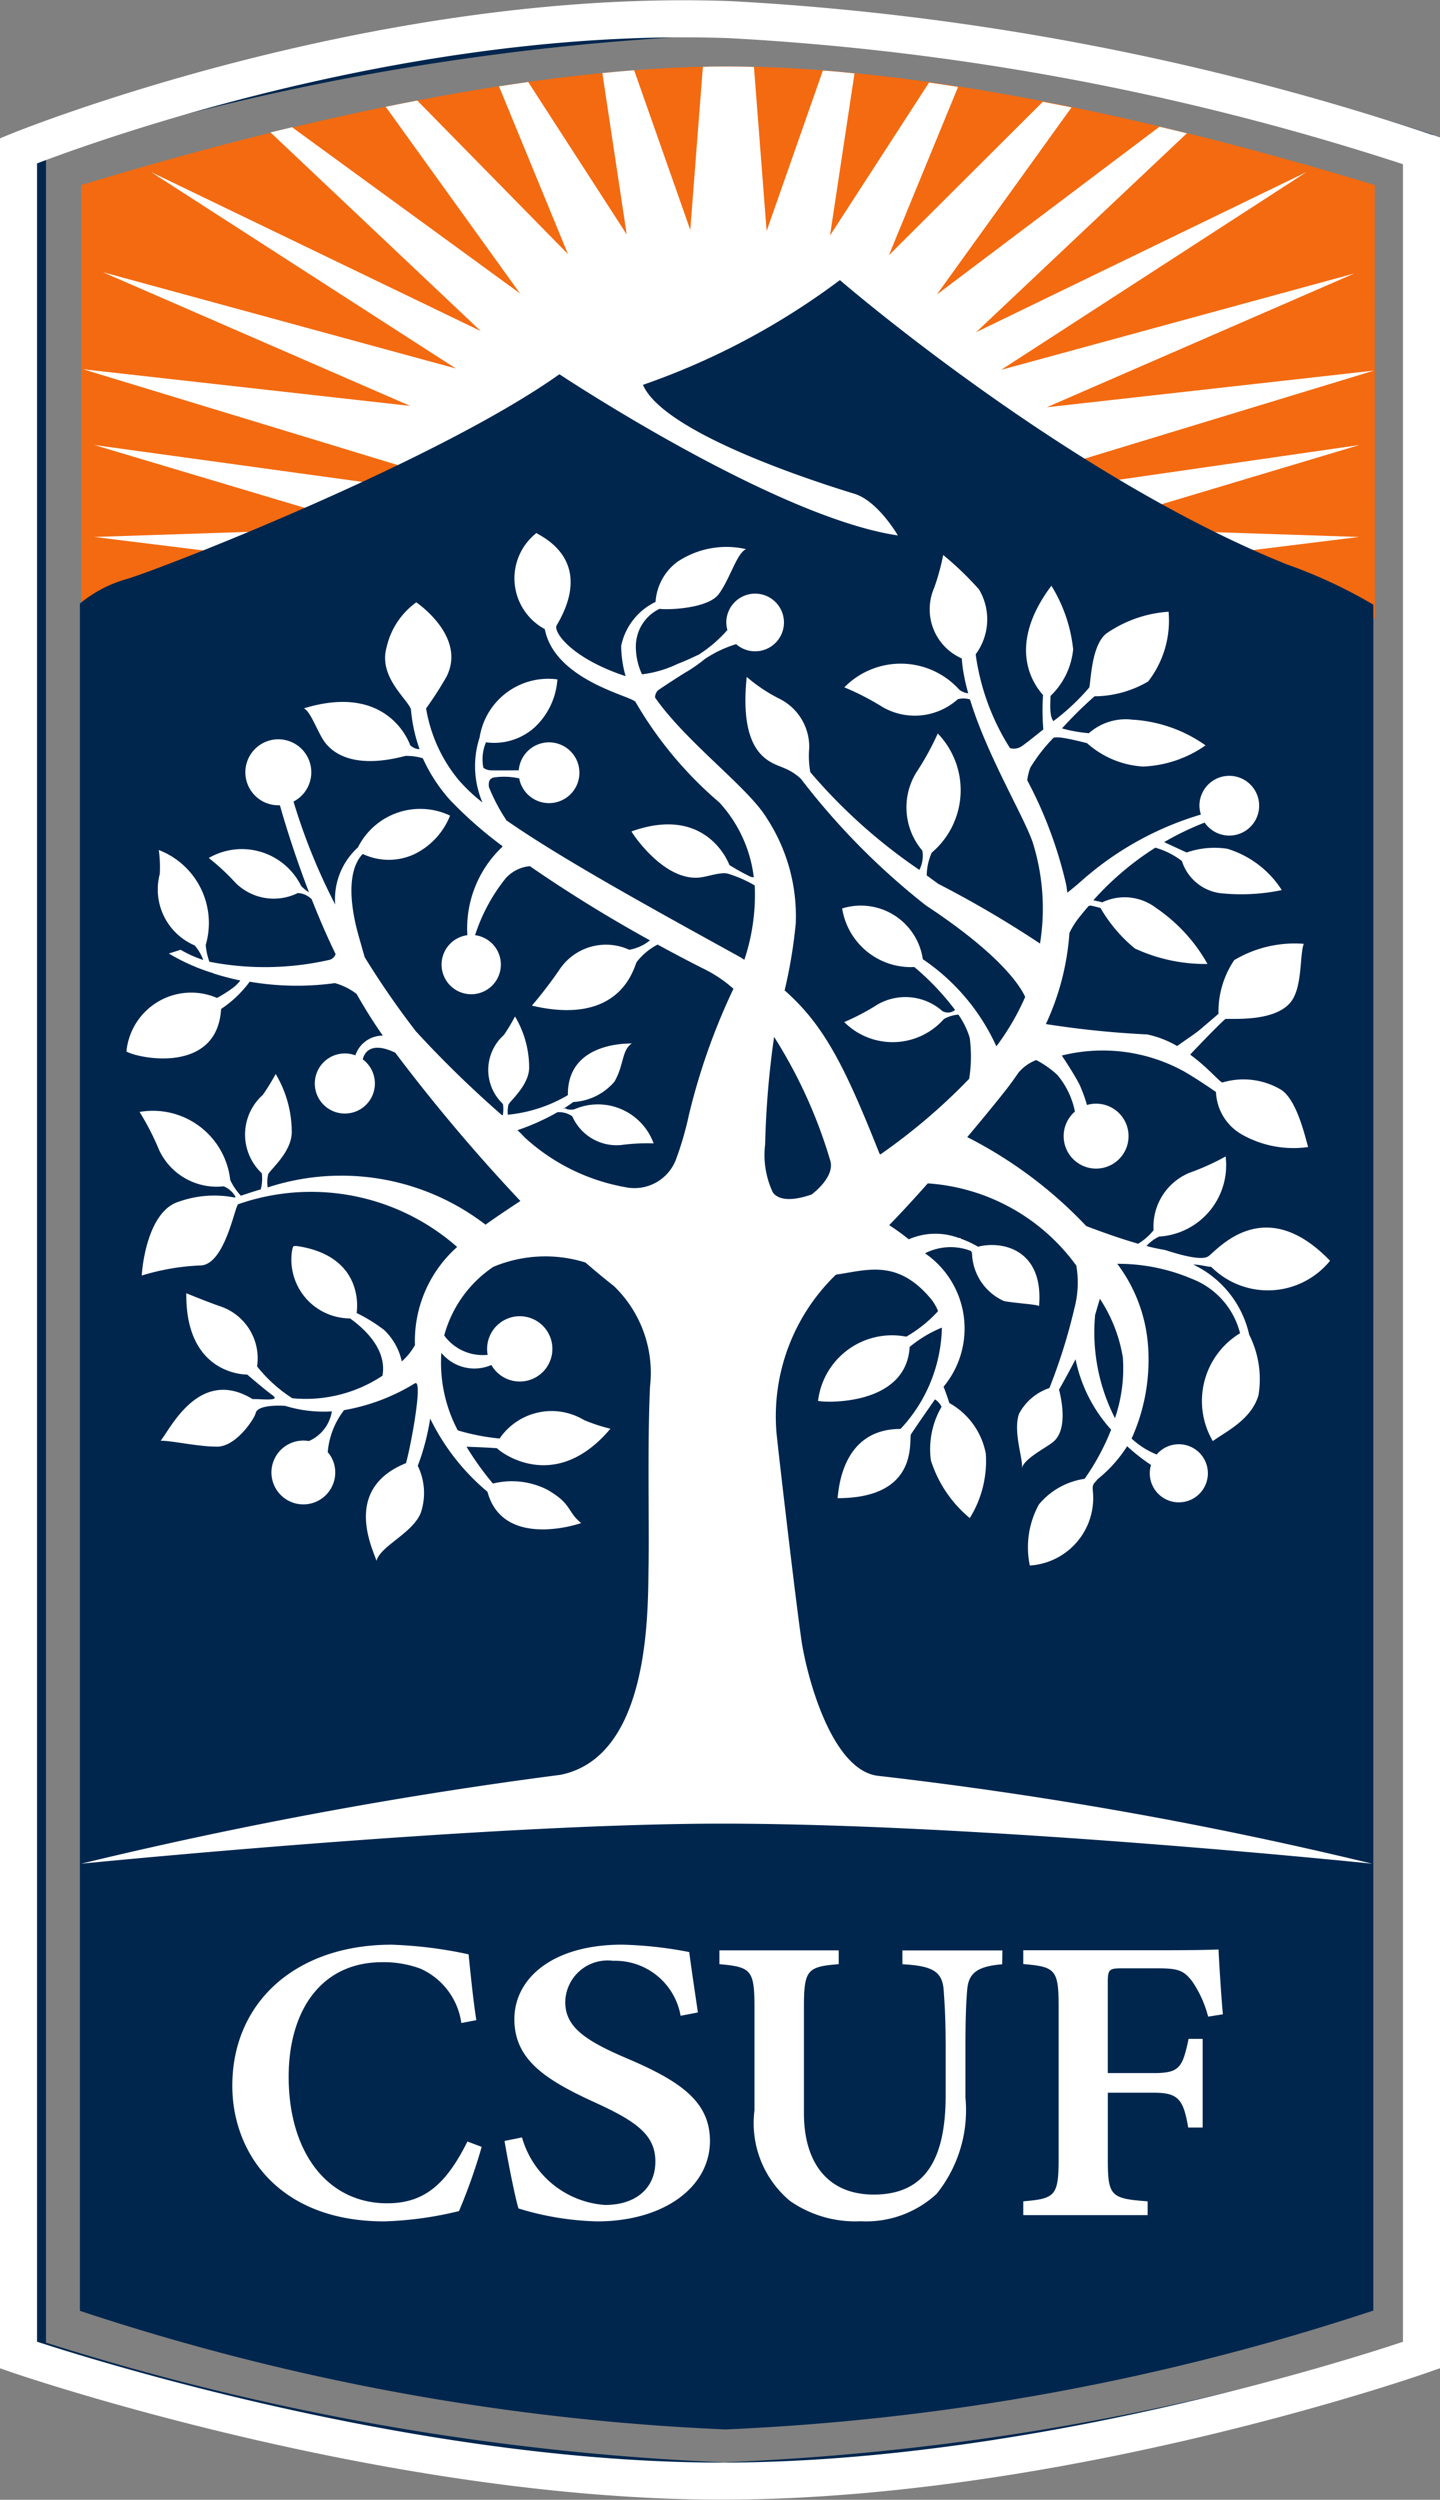
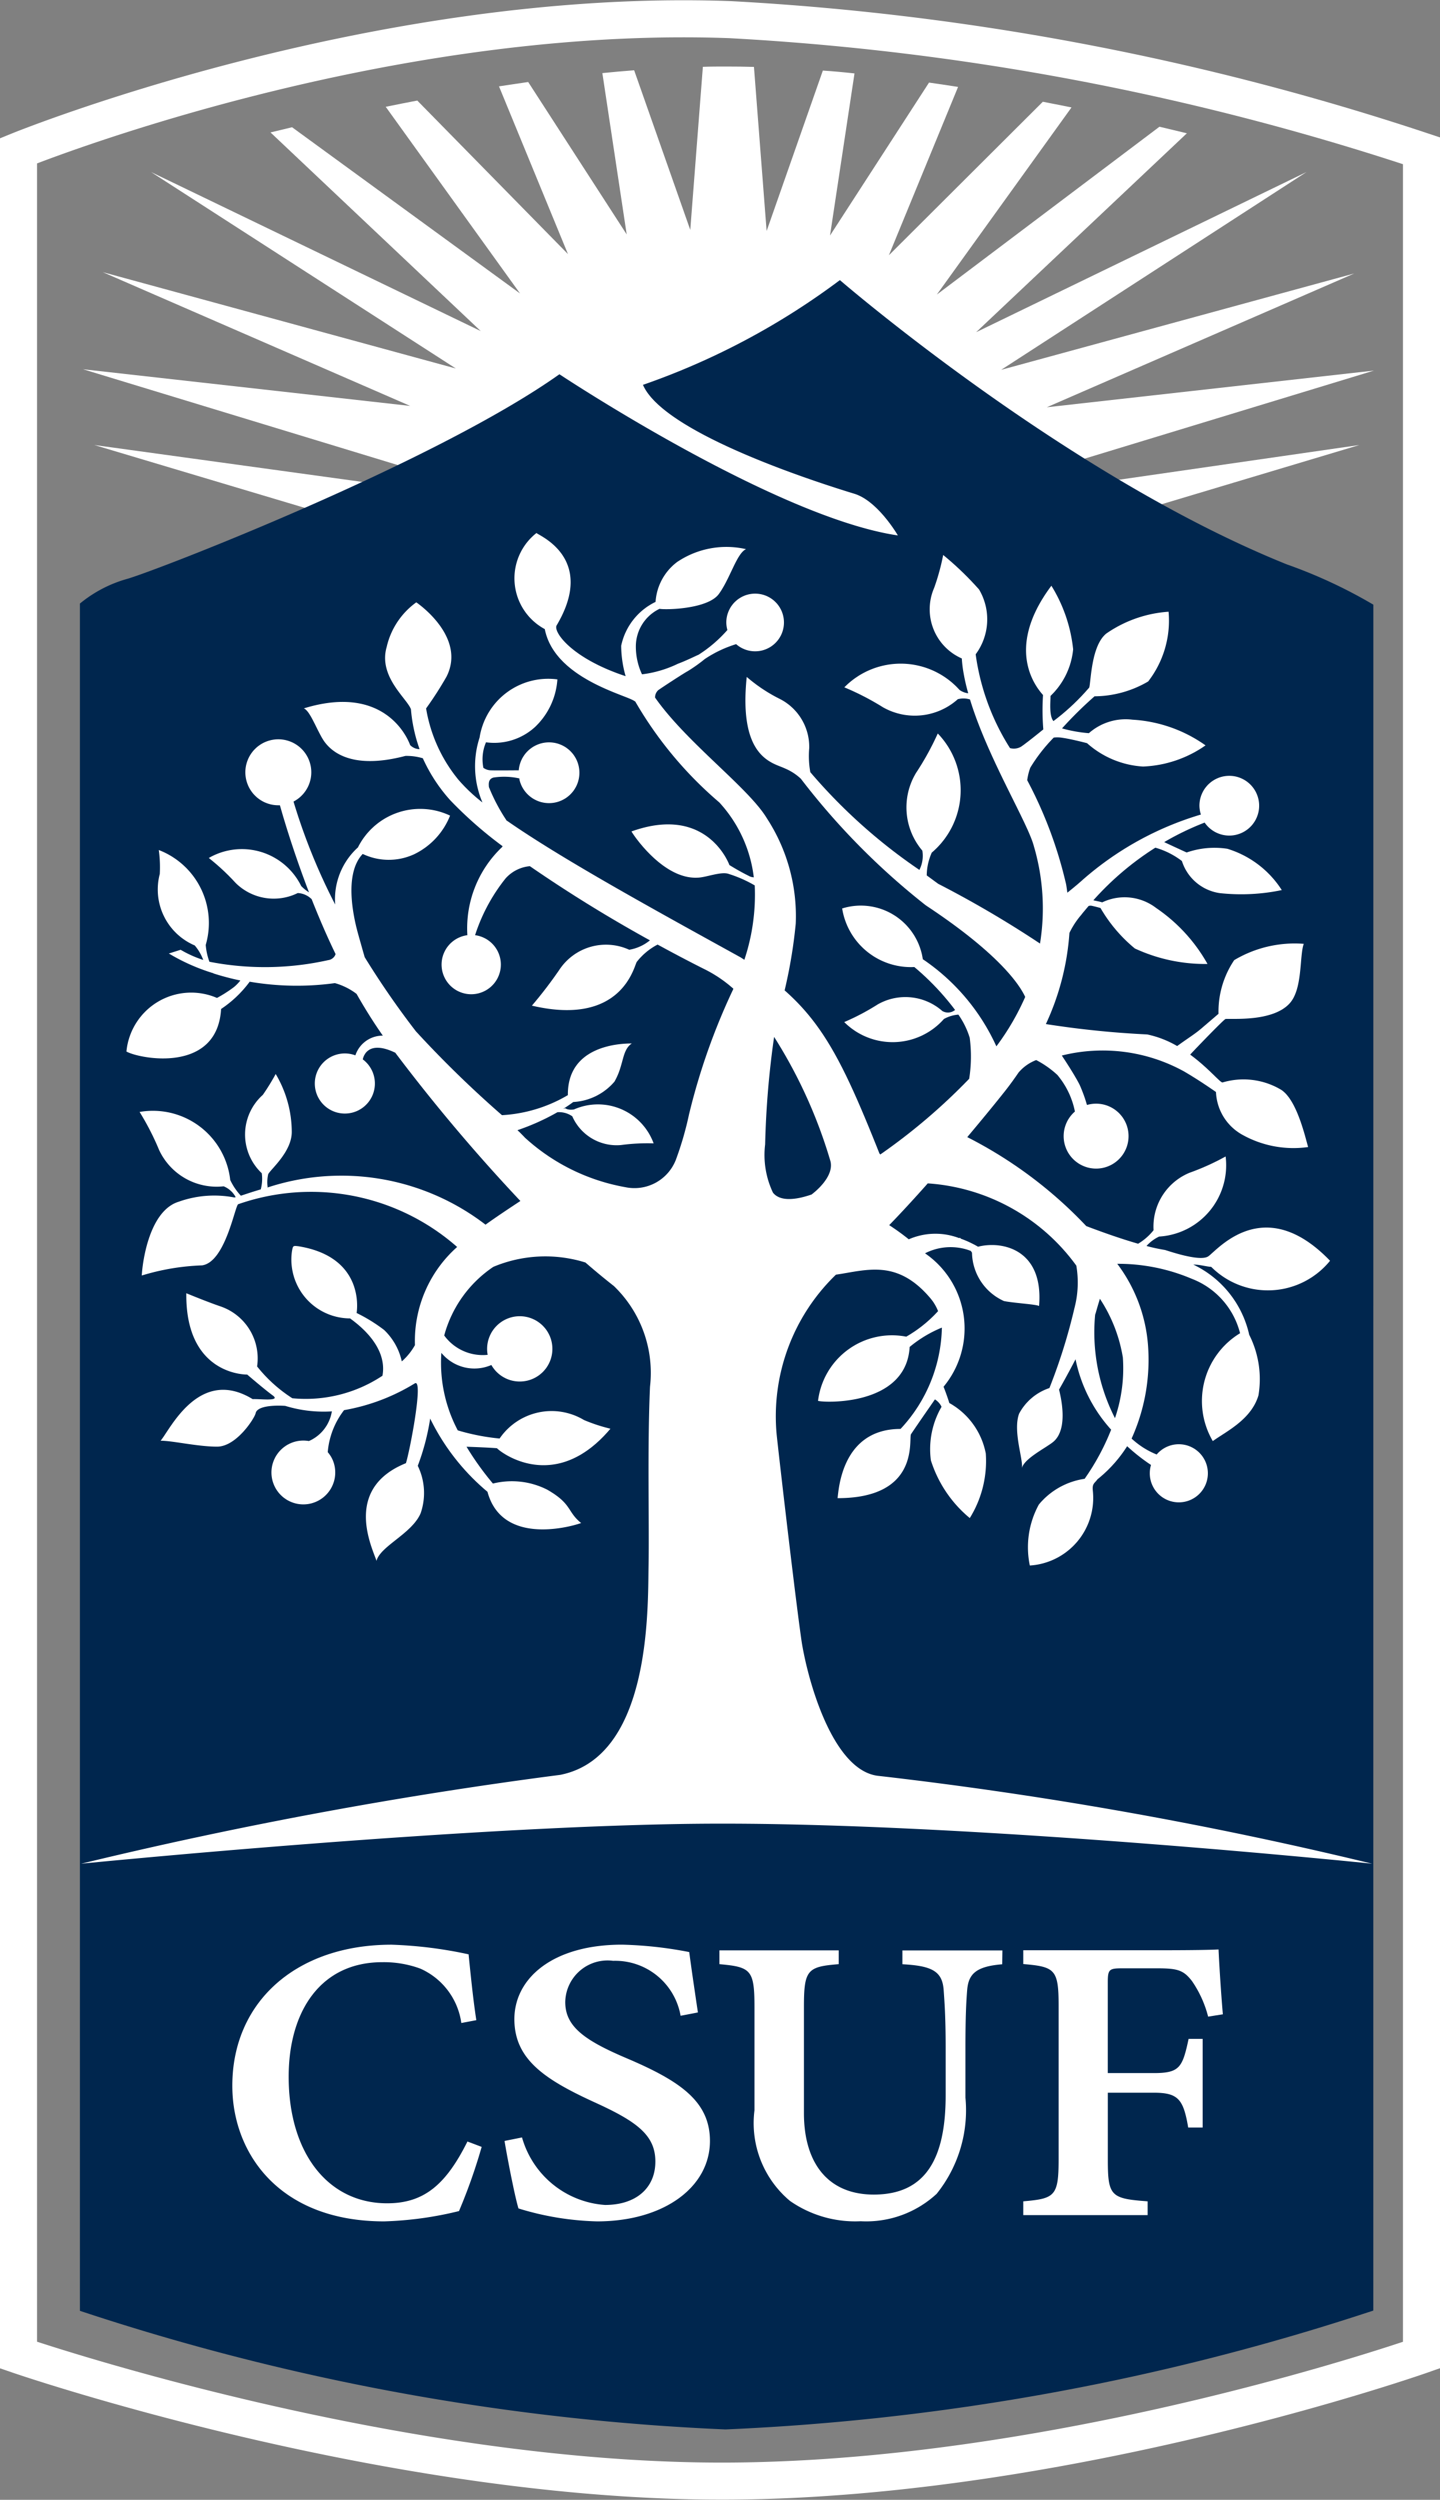
<svg xmlns="http://www.w3.org/2000/svg" width="38.871" height="67.444" viewBox="0 0 38.871 67.444">
  <rect x="0" y="0" width="38.871" height="67.444" fill="#808080" stroke="none" />
  <g id="Group_956" data-name="Group 956" transform="translate(-27.514 -2893.796)">
    <g id="Group_771" data-name="Group 771" transform="translate(24.855 2890.3)">
-       <path id="Path_184" data-name="Path 184" d="M22.249,70.657a71.379,71.379,0,0,1-18.83-3.344l-.26-.081,0-60.108.26-.08A71.407,71.407,0,0,1,22.248,3.7,71.4,71.4,0,0,1,41.077,7.044l.26.08,0,60.108-.259.081A71.376,71.376,0,0,1,22.249,70.657Zm0-.379h0l0-.162Zm0-.352h.006A70.312,70.312,0,0,0,40.594,66.7l0-59.033A70.3,70.3,0,0,0,22.255,4.432h-.01A70.3,70.3,0,0,0,3.9,7.662V54.479h0V66.7a70.312,70.312,0,0,0,18.343,3.231Z" fill="#00264e" />
-       <path id="Path_185" data-name="Path 185" d="M41.441,10.06C39.017,9.329,30.794,6.866,24,6.859h-.03c-6.8.007-15.022,2.47-17.444,3.2v11.69l17.459-.023,17.46.023Z" transform="translate(-1.673 -1.571)" fill="#f36a10" />
      <path id="Path_186" data-name="Path 186" d="M15.218,28.29l-7.99-1.1,6.8,2.03Z" transform="translate(-2.024 -11.688)" fill="#fff" />
      <path id="Path_187" data-name="Path 187" d="M61.207,28.205l7.03-1.015-6.1,1.826Z" transform="translate(-28.883 -11.688)" fill="#fff" />
-       <path id="Path_188" data-name="Path 188" d="M13.107,31.741l-5.88.194,4.589.567Z" transform="translate(-2.024 -13.952)" fill="#fff" />
      <path id="Path_189" data-name="Path 189" d="M40.939,12.445l-9.532,2.6L39.65,9.708,30.731,14.03,36.42,8.663c-.242-.059-.487-.118-.74-.177l-6.01,4.529,3.636-5.05q-.383-.078-.774-.153l-4.156,4.142,1.868-4.542q-.391-.061-.784-.117l-2.673,4.127.661-4.374Q27.02,7,26.594,6.971L25.076,11.3l-.342-4.428c-.248-.007-.495-.01-.739-.01-.212,0-.425,0-.64.008l-.34,4.4L21.5,6.963q-.427.033-.858.076l.657,4.353L18.64,7.28q-.395.056-.788.117l1.862,4.526L15.646,7.78q-.43.082-.852.168l3.626,5.037L12.266,8.5c-.2.047-.392.093-.582.14L17.36,14l-8.9-4.291,8.227,5.3-9.532-2.6,8.3,3.61-8.832-.99,8.716,2.652H20.98v2.352h8.863V17.717h2.911l8.716-2.652-8.832.99Z" transform="translate(-1.723 -1.571)" fill="#fff" />
-       <path id="Path_190" data-name="Path 190" d="M63.474,31.741l5.88.194-4.589.567Z" transform="translate(-30.011 -13.952)" fill="#fff" />
      <path id="Path_191" data-name="Path 191" d="M41.371,27.093a13.328,13.328,0,0,0-2.333-1.086c-5.96-2.394-12.067-7.671-12.067-7.671a19.541,19.541,0,0,1-5.316,2.826c.586,1.368,5.072,2.744,5.708,2.939s1.173,1.124,1.173,1.124c-3.323-.489-9.136-4.349-9.136-4.349C16.026,23.271,8.454,26.2,7.721,26.4a3.482,3.482,0,0,0-1.265.663c0,3.671,0,33.641,0,33.641h0v0h0v.048h0s0,10.476,0,12.372a64.04,64.04,0,0,0,17.426,3.2h0A64.472,64.472,0,0,0,41.37,73.117V60.753" transform="translate(-1.64 -7.283)" fill="#00264e" />
      <path id="Path_192" data-name="Path 192" d="M28.015,65.439c-1.254-.173-1.917-2.731-2.053-3.682-.178-1.246-.625-5.124-.665-5.522a5.31,5.31,0,0,1,1.6-4.315c.835-.121,1.657-.433,2.564.653a1.228,1.228,0,0,1,.193.331,3.561,3.561,0,0,1-.859.689,2.011,2.011,0,0,0-2.381,1.731c.108.047,2.381.17,2.473-1.454a3.342,3.342,0,0,1,.87-.522,4.118,4.118,0,0,1-1.116,2.734c-1.575,0-1.667,1.611-1.7,1.868,2.2,0,1.923-1.538,1.979-1.721.255-.379.47-.684.649-.944a.473.473,0,0,1,.179.2,2.274,2.274,0,0,0-.288,1.444,3.317,3.317,0,0,0,1.05,1.558,2.914,2.914,0,0,0,.432-1.743,1.987,1.987,0,0,0-.984-1.361c-.063-.2-.117-.341-.156-.439a2.46,2.46,0,0,0-.5-3.6,1.511,1.511,0,0,1,1.23-.067.151.151,0,0,1,.038.055,1.459,1.459,0,0,0,.863,1.3c.26.054.867.086.947.134.13-1.531-.995-1.766-1.647-1.6a2.86,2.86,0,0,0-.464-.217l-.024-.026-.019.012a1.8,1.8,0,0,0-1.363.031,6.456,6.456,0,0,0-.528-.382c.326-.335.683-.724,1.041-1.127a5.4,5.4,0,0,1,4.01,2.219,2.717,2.717,0,0,1-.053,1.156,15.229,15.229,0,0,1-.673,2.147,1.442,1.442,0,0,0-.818.69c-.174.472.116,1.239.075,1.474.054-.257.636-.543.84-.707.433-.35.2-1.255.163-1.416.078-.135.257-.454.445-.818a4.017,4.017,0,0,0,.961,1.9,6.368,6.368,0,0,1-.716,1.326,1.969,1.969,0,0,0-1.235.693,2.4,2.4,0,0,0-.244,1.646,1.826,1.826,0,0,0,1.7-2.021c-.019-.19.043-.191.127-.306a3.639,3.639,0,0,0,.8-.892,5.112,5.112,0,0,0,.644.506.784.784,0,1,0,.153-.282l0,0a2.2,2.2,0,0,1-.677-.43,5.154,5.154,0,0,0,.451-2.388,4.176,4.176,0,0,0-.838-2.327,5.09,5.09,0,0,1,2.016.406A2.131,2.131,0,0,1,37.806,53.5a2.139,2.139,0,0,0-.736,2.91c.36-.26,1.037-.577,1.232-1.232a2.652,2.652,0,0,0-.249-1.636,2.763,2.763,0,0,0-1.508-1.893c.161-.006.367.057.482.06a2.162,2.162,0,0,0,3.208-.164c-1.778-1.843-3.031-.3-3.286-.12-.22.152-1.048-.135-1.169-.171a4.915,4.915,0,0,1-.5-.108,1.089,1.089,0,0,1,.341-.254,1.927,1.927,0,0,0,1.795-2.161,6.58,6.58,0,0,1-.969.438,1.571,1.571,0,0,0-.976,1.552,1.538,1.538,0,0,1-.417.364c-.5-.143-1.032-.336-1.4-.476a11.7,11.7,0,0,0-3.212-2.4h0c.441-.524.814-.981,1.03-1.256.123-.156.241-.32.356-.488a1.175,1.175,0,0,1,.475-.335,2.63,2.63,0,0,1,.57.4,2.2,2.2,0,0,1,.475.989.876.876,0,1,0,.325-.177,4.066,4.066,0,0,0-.2-.549c-.132-.258-.376-.631-.479-.785a4.556,4.556,0,0,1,3.295.426c.37.215.692.437.867.558a1.382,1.382,0,0,0,.707,1.151,2.831,2.831,0,0,0,1.78.334c-.088-.309-.315-1.3-.743-1.554a1.984,1.984,0,0,0-1.569-.188c-.067,0-.38-.392-.872-.752.251-.27.921-.958.954-.961.16-.019,1.281.087,1.737-.428.35-.394.256-1.279.376-1.6a3.188,3.188,0,0,0-1.878.44,2.485,2.485,0,0,0-.424,1.448s-.219.188-.459.393c-.186.159-.355.257-.657.477a2.72,2.72,0,0,0-.807-.313,25.546,25.546,0,0,1-2.737-.28A6.938,6.938,0,0,0,33.2,42.7a2.217,2.217,0,0,1,.317-.485c.066-.085.134-.162.2-.242a.177.177,0,0,1,.081-.006c.148.033.241.061.241.061a4.037,4.037,0,0,0,.926,1.091,4.5,4.5,0,0,0,1.962.418,4.462,4.462,0,0,0-1.381-1.506,1.4,1.4,0,0,0-1.462-.155c-.057-.02-.144-.034-.238-.057A7.874,7.874,0,0,1,35.519,40.4a2.131,2.131,0,0,1,.717.36,1.26,1.26,0,0,0,1.03.867,5.346,5.346,0,0,0,1.666-.083,2.666,2.666,0,0,0-1.468-1.114,2.291,2.291,0,0,0-1.1.1s-.376-.172-.591-.273l-.014-.008a7.53,7.53,0,0,1,1.091-.526.806.806,0,1,0-.141-.455.794.794,0,0,0,.04.238,8.49,8.49,0,0,0-3.192,1.762c-.143.129-.3.256-.413.346-.011-.074-.02-.148-.033-.222A11.416,11.416,0,0,0,32.06,38.58a1.554,1.554,0,0,1,.084-.339,4.434,4.434,0,0,1,.633-.812.857.857,0,0,1,.19,0c.283.038.709.152.709.152a2.492,2.492,0,0,0,1.511.63,3.156,3.156,0,0,0,1.687-.571,3.782,3.782,0,0,0-1.971-.693,1.5,1.5,0,0,0-1.178.364A3.778,3.778,0,0,1,33,37.182a10.578,10.578,0,0,1,.878-.866,2.9,2.9,0,0,0,1.447-.4,2.68,2.68,0,0,0,.551-1.882,3.348,3.348,0,0,0-1.677.586c-.41.323-.416,1.28-.464,1.459a6.057,6.057,0,0,1-.967.906c-.12-.147-.079-.509-.079-.679a2,2,0,0,0,.611-1.258,4.051,4.051,0,0,0-.587-1.715c-1.32,1.76-.345,2.807-.226,2.949a6.323,6.323,0,0,0,.008.927c-.279.227-.519.413-.6.466a.387.387,0,0,1-.3.038,6.3,6.3,0,0,1-.926-2.53,1.583,1.583,0,0,0,.092-1.748,8.422,8.422,0,0,0-.969-.932,6.079,6.079,0,0,1-.242.884,1.448,1.448,0,0,0,.745,1.908s.007.141.035.322a5.621,5.621,0,0,0,.138.618.515.515,0,0,1-.234-.09,2.132,2.132,0,0,0-3.11-.071,7.217,7.217,0,0,1,1.046.54,1.741,1.741,0,0,0,2.017-.22.6.6,0,0,1,.329.007c.48,1.582,1.558,3.32,1.725,3.962a5.949,5.949,0,0,1,.165,2.624,28.537,28.537,0,0,0-2.75-1.613l-.308-.226a1.543,1.543,0,0,1,.136-.615,2.206,2.206,0,0,0,.162-3.214,7.565,7.565,0,0,1-.588,1.066,1.8,1.8,0,0,0,.171,2.094.841.841,0,0,1-.079.521,14.748,14.748,0,0,1-2.944-2.636,2.408,2.408,0,0,1-.03-.65,1.451,1.451,0,0,0-.824-1.342,4.3,4.3,0,0,1-.863-.579c-.229,2.217.721,2.316,1.04,2.473a1.436,1.436,0,0,1,.422.275,19.154,19.154,0,0,0,3.372,3.415c1.979,1.306,2.531,2.141,2.683,2.471a6.759,6.759,0,0,1-.778,1.333,5.658,5.658,0,0,0-1.986-2.351,1.69,1.69,0,0,0-2.177-1.369,1.878,1.878,0,0,0,1.948,1.58,6.987,6.987,0,0,1,1.1,1.158.3.3,0,0,1-.344.029,1.508,1.508,0,0,0-1.748-.176,6.281,6.281,0,0,1-.9.474,1.846,1.846,0,0,0,2.691-.083.954.954,0,0,1,.39-.118,2.217,2.217,0,0,1,.306.623,3.887,3.887,0,0,1-.014,1.108,16.08,16.08,0,0,1-2.4,2.043l-.023-.028c-.925-2.326-1.481-3.45-2.559-4.4a13.379,13.379,0,0,0,.3-1.8,4.83,4.83,0,0,0-.781-2.845c-.5-.828-2.16-2.033-3.016-3.254a.26.26,0,0,1,.085-.2c.1-.073.7-.464.794-.512a4.23,4.23,0,0,0,.465-.33,3.21,3.21,0,0,1,.844-.4.778.778,0,1,0-.265-.582.79.79,0,0,0,.029.2,3.6,3.6,0,0,1-.779.668c-.061.024-.321.155-.559.244a3.08,3.08,0,0,1-.967.284,1.765,1.765,0,0,1-.166-.76,1.126,1.126,0,0,1,.641-1.008c.122.031,1.294.019,1.6-.4s.483-1.1.734-1.209a2.378,2.378,0,0,0-1.863.348,1.465,1.465,0,0,0-.58,1.075,1.7,1.7,0,0,0-.928,1.184,3.037,3.037,0,0,0,.12.82c-1.464-.482-1.961-1.2-1.862-1.371,1.094-1.843-.537-2.443-.543-2.493a1.555,1.555,0,0,0,.223,2.594c.249,1.281,2.05,1.74,2.383,1.919.023.012.04.024.06.036a10.446,10.446,0,0,0,2.268,2.721A3.621,3.621,0,0,1,24.68,41.2a.342.342,0,0,1-.1-.021,6.3,6.3,0,0,1-.559-.311s-.585-1.644-2.643-.906c.053.1.856,1.291,1.777,1.247.224,0,.647-.178.85-.1a3.4,3.4,0,0,1,.7.309,5.545,5.545,0,0,1-.28,2.007l-.1-.065c-2.52-1.389-4.863-2.68-6.327-3.7l0-.006a4.936,4.936,0,0,1-.468-.888c-.014-.126,0-.222.123-.258a1.9,1.9,0,0,1,.7.024c0,.01,0,.02,0,.029a.82.82,0,1,0-.018-.248c-.186,0-.559.006-.755,0a.353.353,0,0,1-.2-.068,1.165,1.165,0,0,1,.071-.688,1.631,1.631,0,0,0,1.321-.411,1.947,1.947,0,0,0,.606-1.286,1.874,1.874,0,0,0-2.1,1.569,2.5,2.5,0,0,0,.077,1.751,4.6,4.6,0,0,1-.642-.605,4.072,4.072,0,0,1-.879-1.932,9.583,9.583,0,0,0,.549-.853c.556-1.088-.814-2.009-.814-2.009a2.044,2.044,0,0,0-.8,1.208c-.229.8.558,1.392.656,1.678a4.221,4.221,0,0,0,.233,1.075.364.364,0,0,1-.255-.11c-.049-.135-.647-1.674-2.87-.99.159.061.321.506.5.811s.717.873,2.243.471a1.513,1.513,0,0,1,.47.064,4.385,4.385,0,0,0,.739,1.131A10.994,10.994,0,0,0,17.9,40.361c-.006.009-.011.017-.017.025a3.02,3.02,0,0,0-.935,2.375.8.8,0,1,0,.208,0,4.807,4.807,0,0,1,.822-1.53,1,1,0,0,1,.657-.332A38.115,38.115,0,0,0,21.876,42.9a1.191,1.191,0,0,1-.559.254,1.508,1.508,0,0,0-1.887.542,11.623,11.623,0,0,1-.74.966c2.434.569,2.755-1.063,2.831-1.181a1.726,1.726,0,0,1,.562-.467c.445.243.884.474,1.305.684a3.534,3.534,0,0,1,.741.508l-.008.02a17.425,17.425,0,0,0-1.19,3.372,8.814,8.814,0,0,1-.353,1.218,1.2,1.2,0,0,1-1.369.743A5.421,5.421,0,0,1,18.5,48.222c-.06-.064-.127-.133-.2-.2a6.209,6.209,0,0,0,1.08-.485.63.63,0,0,1,.4.11,1.307,1.307,0,0,0,1.313.776,5.382,5.382,0,0,1,.883-.045,1.6,1.6,0,0,0-2.151-.915c-.172.025-.235-.034-.235-.034l-.056.019c.091-.058.183-.119.272-.186a1.575,1.575,0,0,0,1.111-.548c.262-.448.193-.848.47-1.032-.332,0-1.741.06-1.726,1.394a3.924,3.924,0,0,1-1.779.541,29.369,29.369,0,0,1-2.324-2.263,23.031,23.031,0,0,1-1.382-2c-.052-.182-.117-.409-.174-.615-.12-.427-.4-1.621.121-2.17a1.636,1.636,0,0,0,1.387.009,1.956,1.956,0,0,0,.971-1.043,1.879,1.879,0,0,0-2.487.858,1.885,1.885,0,0,0-.614,1.541,16.178,16.178,0,0,1-1.125-2.778.89.89,0,1,0-.406.1c.014,0,.026,0,.039,0,.136.484.4,1.345.785,2.349a1.1,1.1,0,0,1-.211-.171,1.785,1.785,0,0,0-2.494-.756,6.107,6.107,0,0,1,.722.671,1.461,1.461,0,0,0,1.679.275.57.57,0,0,1,.376.166c.188.474.4.975.646,1.481a.242.242,0,0,1-.2.163,7.827,7.827,0,0,1-3.206.044,1.724,1.724,0,0,1-.1-.453,2.109,2.109,0,0,0-1.267-2.562,3.352,3.352,0,0,1,.027.647,1.641,1.641,0,0,0,.944,1.928,1.3,1.3,0,0,1,.229.391,3.084,3.084,0,0,1-.61-.274l-.318.1a5.35,5.35,0,0,0,1.193.53l.018.01,0,0a7.06,7.06,0,0,0,.719.188,1.116,1.116,0,0,1-.174.179,3.559,3.559,0,0,1-.457.292A1.756,1.756,0,0,0,7.745,45.9c.358.2,2.454.6,2.555-1.148a3.08,3.08,0,0,0,.772-.736,7.525,7.525,0,0,0,2.3.038,1.729,1.729,0,0,1,.585.291c.22.387.456.766.709,1.126a.777.777,0,0,0-.741.532.811.811,0,1,0,.2.109c.018-.092.146-.532.877-.18a47.7,47.7,0,0,0,3.377,4c-.344.227-.658.436-.941.639h0a6.386,6.386,0,0,0-5.893-1l.012-.012a.952.952,0,0,1,.014-.346c.043-.117.637-.595.637-1.144a3.073,3.073,0,0,0-.434-1.563,5.978,5.978,0,0,1-.347.563,1.434,1.434,0,0,0-.029,2.114,1.108,1.108,0,0,1-.027.436c-.231.068-.412.13-.537.171a1.646,1.646,0,0,1-.287-.423A2.1,2.1,0,0,0,8.1,47.53a7.119,7.119,0,0,1,.528,1.029,1.714,1.714,0,0,0,1.741.977.642.642,0,0,1,.325.293.161.161,0,0,1-.04.008,2.852,2.852,0,0,0-1.495.114c-.787.238-.978,1.588-1,1.992a6.294,6.294,0,0,1,1.63-.274c.623-.092.879-1.576.971-1.649a5.968,5.968,0,0,1,5.912,1.153h0a3.391,3.391,0,0,0-1.139,2.648,1.67,1.67,0,0,1-.355.439,1.668,1.668,0,0,0-.476-.847,4.331,4.331,0,0,0-.744-.459s.269-1.5-1.566-1.8c-.151-.018-.151-.018-.178.129A1.587,1.587,0,0,0,13.783,53.1c.091.076,1.029.694.873,1.547a3.746,3.746,0,0,1-2.433.607,3.893,3.893,0,0,1-.951-.858,1.482,1.482,0,0,0-.991-1.621c-.351-.119-.92-.354-.92-.354-.025,2.234,1.644,2.194,1.644,2.194s.458.394.689.563-.356.089-.542.1C9.7,54.39,8.916,56.116,8.667,56.4c.328,0,1,.16,1.525.16s1.015-.773,1.04-.9c.046-.227.627-.214.8-.2a3.534,3.534,0,0,0,1.269.148l-.012.006a1.054,1.054,0,0,1-.619.795.861.861,0,1,0,.638.5.838.838,0,0,0-.129-.2,2.136,2.136,0,0,1,.441-1.134,5.407,5.407,0,0,0,1.914-.725c.236-.115-.148,1.867-.245,2.156-1.715.694-.9,2.3-.794,2.635.106-.4.951-.73,1.19-1.28a1.67,1.67,0,0,0-.076-1.284,6.287,6.287,0,0,0,.335-1.275,6.011,6.011,0,0,0,1.547,1.976c.385,1.428,2.161.971,2.528.843-.385-.311-.238-.512-.915-.9a2.111,2.111,0,0,0-1.466-.165,7.872,7.872,0,0,1-.713-.994c.229.008.658.025.822.041.132.138,1.589,1.221,3.063-.527a4.492,4.492,0,0,1-.715-.235,1.7,1.7,0,0,0-2.277.5,5.909,5.909,0,0,1-1.129-.22,3.9,3.9,0,0,1-.443-2.092,1.151,1.151,0,0,0,1.35.328.881.881,0,1,0-.1-.274,1.287,1.287,0,0,1-1.173-.522,3.248,3.248,0,0,1,1.326-1.852,3.632,3.632,0,0,1,2.486-.117l0,0c.255.221.51.433.766.633a3.25,3.25,0,0,1,.977,2.72c-.074,1.649-.018,3.659-.039,4.826s.068,5.149-2.378,5.643A121.349,121.349,0,0,0,6.522,67.812s10.839-1.081,17.3-1.081c7.134,0,17.549,1.081,17.549,1.081A109.483,109.483,0,0,0,28.015,65.439Zm6.414-9.648A5.091,5.091,0,0,1,33.894,53c.014-.04.025-.079.035-.115.028-.1.061-.205.093-.315a4.056,4.056,0,0,1,.62,1.585A4.156,4.156,0,0,1,34.429,55.792Zm-9.443-7.386a24.223,24.223,0,0,1,.242-2.9,13.206,13.206,0,0,1,1.519,3.347c.121.448-.5.9-.509.906-.438.151-.85.189-1.04-.049A2.365,2.365,0,0,1,24.986,48.405Z" transform="translate(-1.673 -14.034)" fill="#fff" />
-       <path id="Path_193" data-name="Path 193" d="M28.924,60.553a.844.844,0,0,1,.012-.3c.038-.1.56-.524.56-1.006a2.7,2.7,0,0,0-.382-1.375,5.182,5.182,0,0,1-.3.5,1.262,1.262,0,0,0-.026,1.86.893.893,0,0,1-.038.433C28.681,60.8,28.924,60.553,28.924,60.553Z" transform="translate(-12.553 -26.952)" fill="#fff" />
      <path id="Path_194" data-name="Path 194" d="M21.371,113.174a14.986,14.986,0,0,1-.612,1.732,9.6,9.6,0,0,1-2.019.278c-2.842,0-4.1-1.848-4.1-3.658,0-2.264,1.725-3.807,4.3-3.807a11.546,11.546,0,0,1,2.078.26c.051.509.128,1.269.209,1.776l-.405.077a1.892,1.892,0,0,0-1.108-1.468,2.859,2.859,0,0,0-1.026-.173c-1.671,0-2.527,1.334-2.527,3.091,0,2.05,1.056,3.414,2.658,3.414.993,0,1.586-.5,2.168-1.667Z" transform="translate(-5.71 -51.756)" fill="#fff" />
      <path id="Path_195" data-name="Path 195" d="M34.023,109.637a1.793,1.793,0,0,0-1.821-1.483,1.143,1.143,0,0,0-1.293,1.112c0,.659.514,1.029,1.639,1.509,1.454.617,2.267,1.166,2.267,2.239,0,1.248-1.246,2.17-3.046,2.17a7.817,7.817,0,0,1-2.122-.349c-.087-.272-.286-1.277-.377-1.821l.472-.095a2.511,2.511,0,0,0,2.24,1.822c.846,0,1.36-.464,1.36-1.171s-.492-1.073-1.6-1.58c-1.361-.62-2.206-1.162-2.206-2.262s1.032-2.01,2.906-2.01a10.7,10.7,0,0,1,1.814.2c.052.4.13.928.234,1.629Z" transform="translate(-12.992 -51.756)" fill="#fff" />
      <path id="Path_196" data-name="Path 196" d="M48.449,108.4c-.7.058-.909.255-.946.69-.025.3-.047.707-.047,1.562V112a3.6,3.6,0,0,1-.777,2.593,2.8,2.8,0,0,1-2.051.74,3.078,3.078,0,0,1-1.91-.549,2.737,2.737,0,0,1-.957-2.443v-2.79c0-1-.095-1.077-.946-1.154v-.372h3.22v.372c-.844.069-.939.15-.939,1.154v2.863c0,1.362.659,2.2,1.885,2.2,1.4,0,1.941-.968,1.941-2.678V110.65c0-.847-.033-1.251-.055-1.569-.04-.5-.329-.639-1.113-.682v-.372h2.7Z" transform="translate(-18.736 -51.909)" fill="#fff" />
      <path id="Path_197" data-name="Path 197" d="M62.13,109.791a3,3,0,0,0-.434-.957c-.223-.288-.373-.347-.932-.347h-.948c-.355,0-.395.026-.395.38v2.447h1.242c.7,0,.775-.153.94-.923h.379v2.391h-.39c-.129-.755-.263-.939-.929-.939H59.422v1.8c0,.992.081,1.058,1.075,1.131v.372H57.14v-.372c.854-.073.954-.142.954-1.131v-4.154c0-.971-.1-1.044-.954-1.117V108h3.643c.961,0,1.449-.011,1.628-.022.011.26.062,1.144.117,1.75Z" transform="translate(-26.859 -51.887)" fill="#fff" />
    </g>
    <path id="Path_225" data-name="Path 225" d="M23060.014,329.864v59.471s10.047,3.458,19.211,3.4,18.66-3.4,18.66-3.4V329.864a71.471,71.471,0,0,0-18.66-3.538C23069.568,325.971,23060.014,329.864,23060.014,329.864Z" transform="translate(-23032 2568)" fill="none" stroke="#fff" stroke-width="1" />
  </g>
</svg>